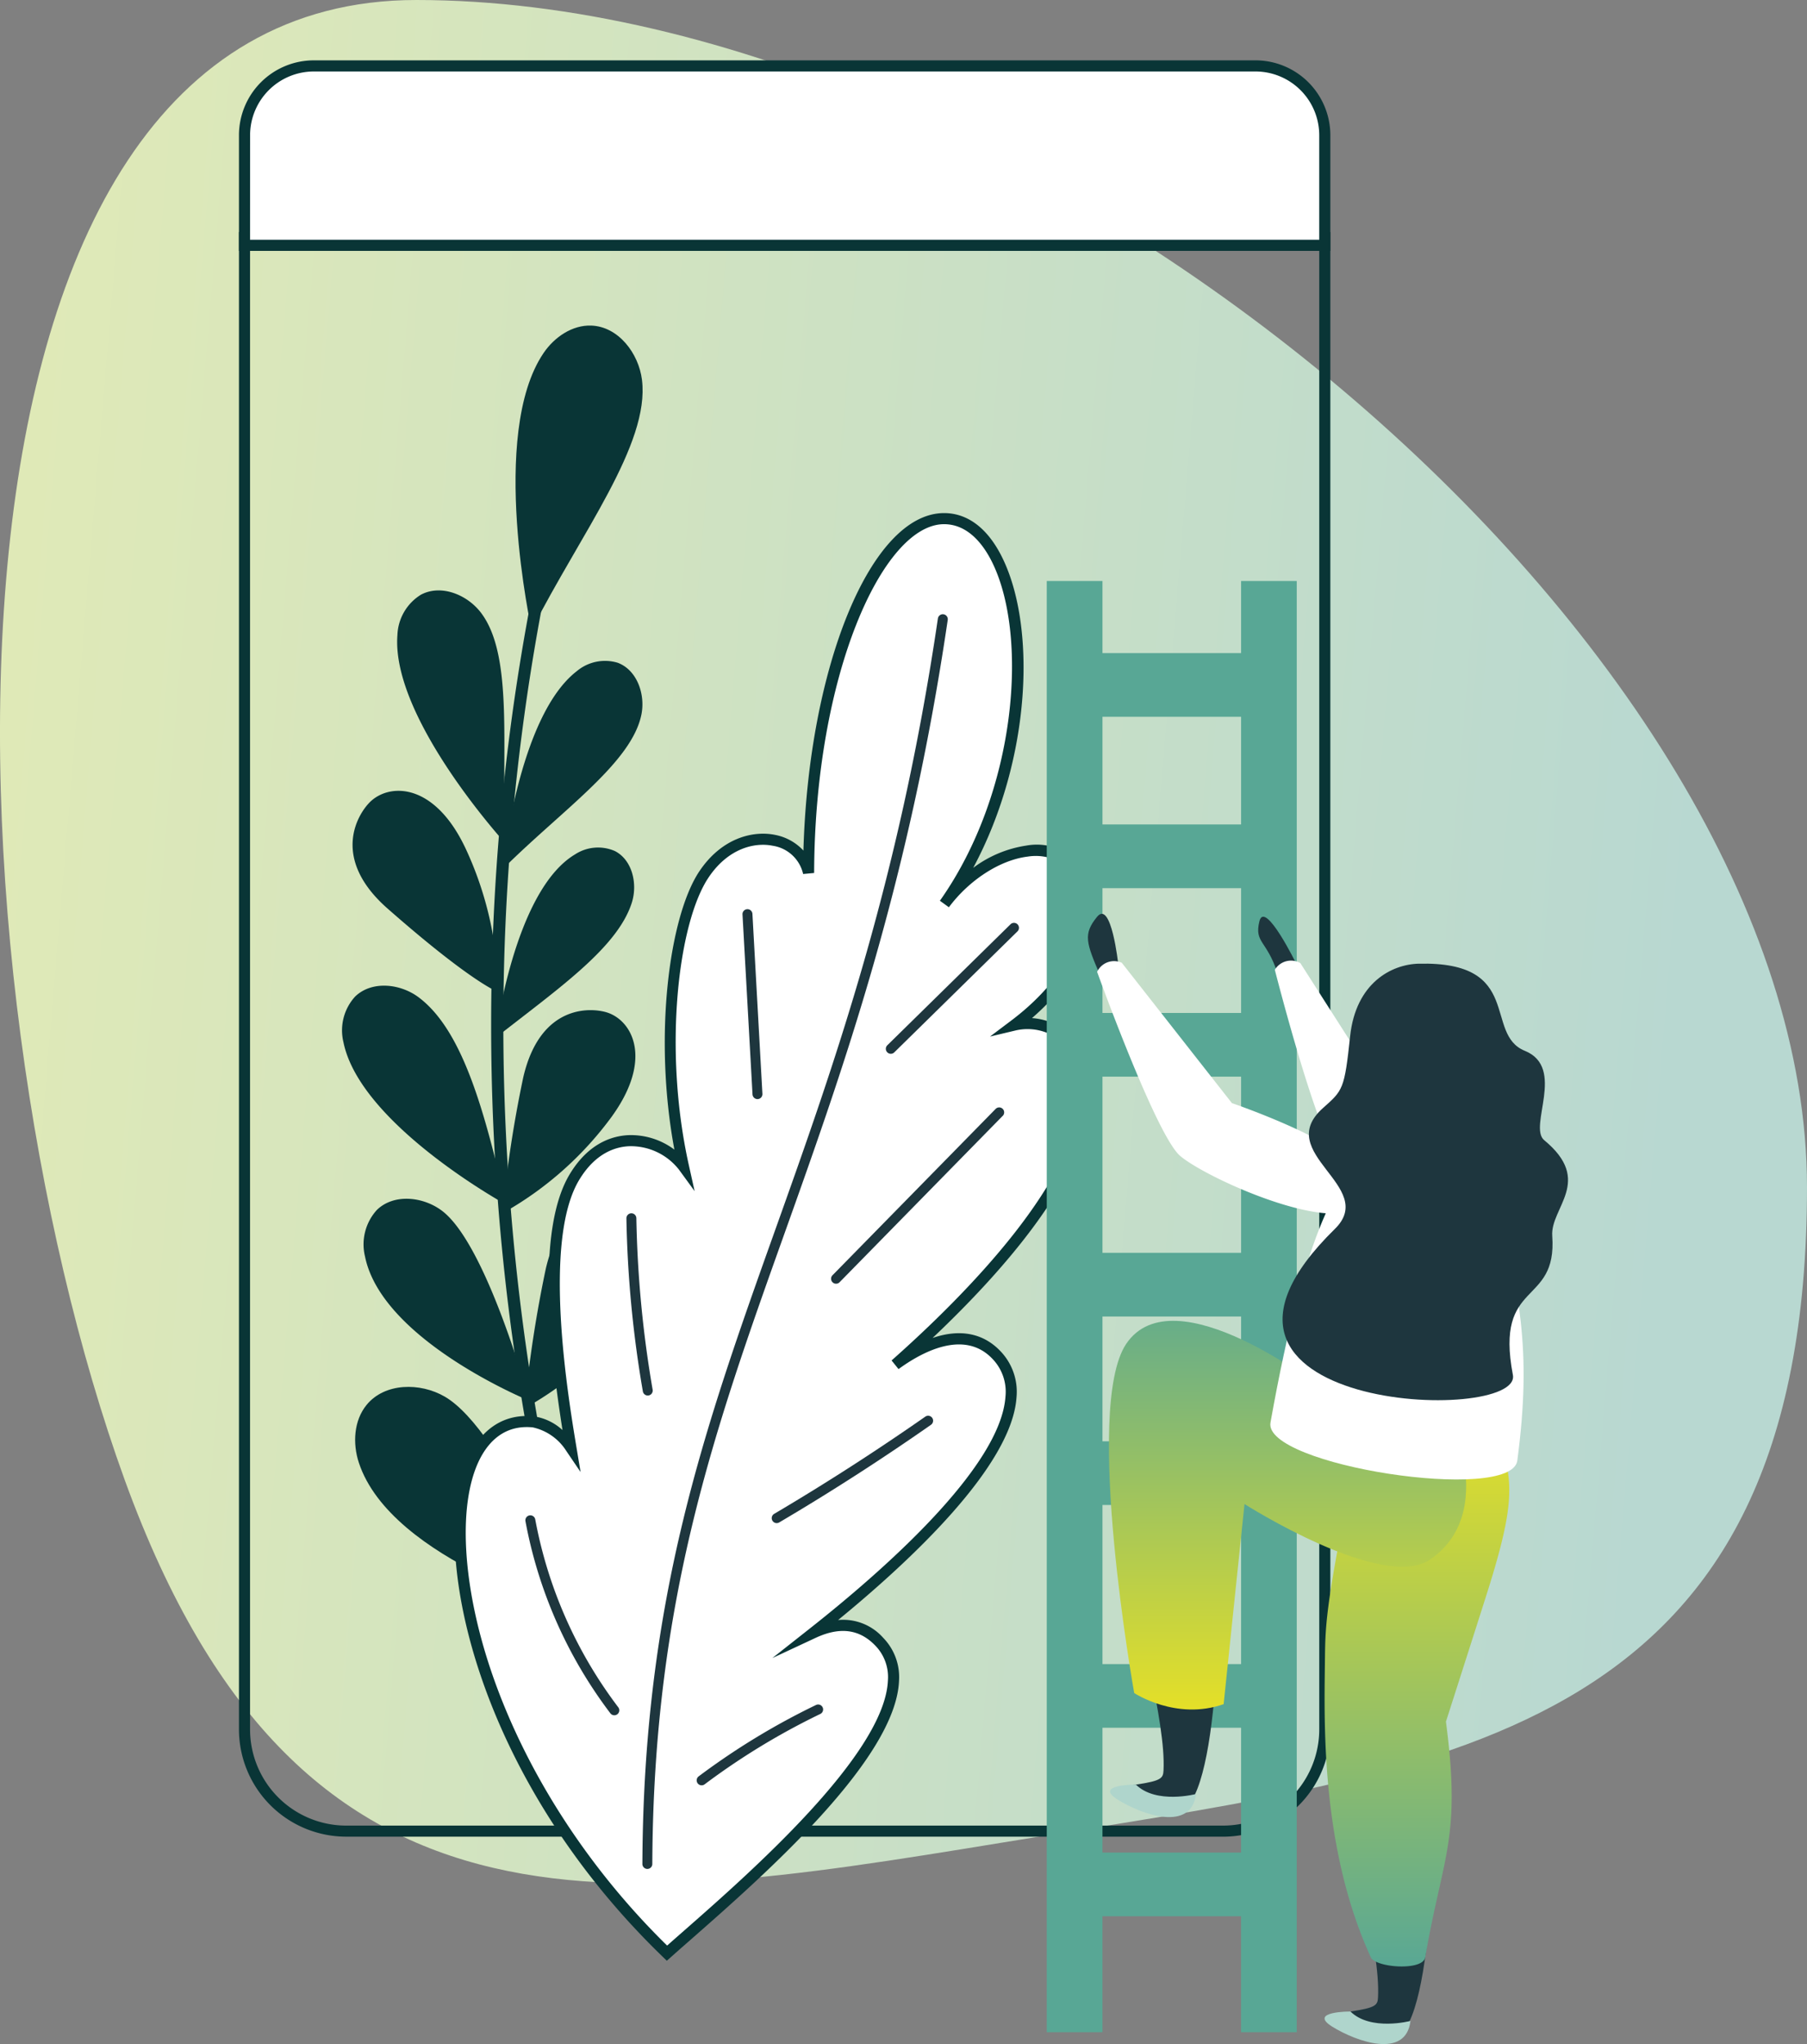
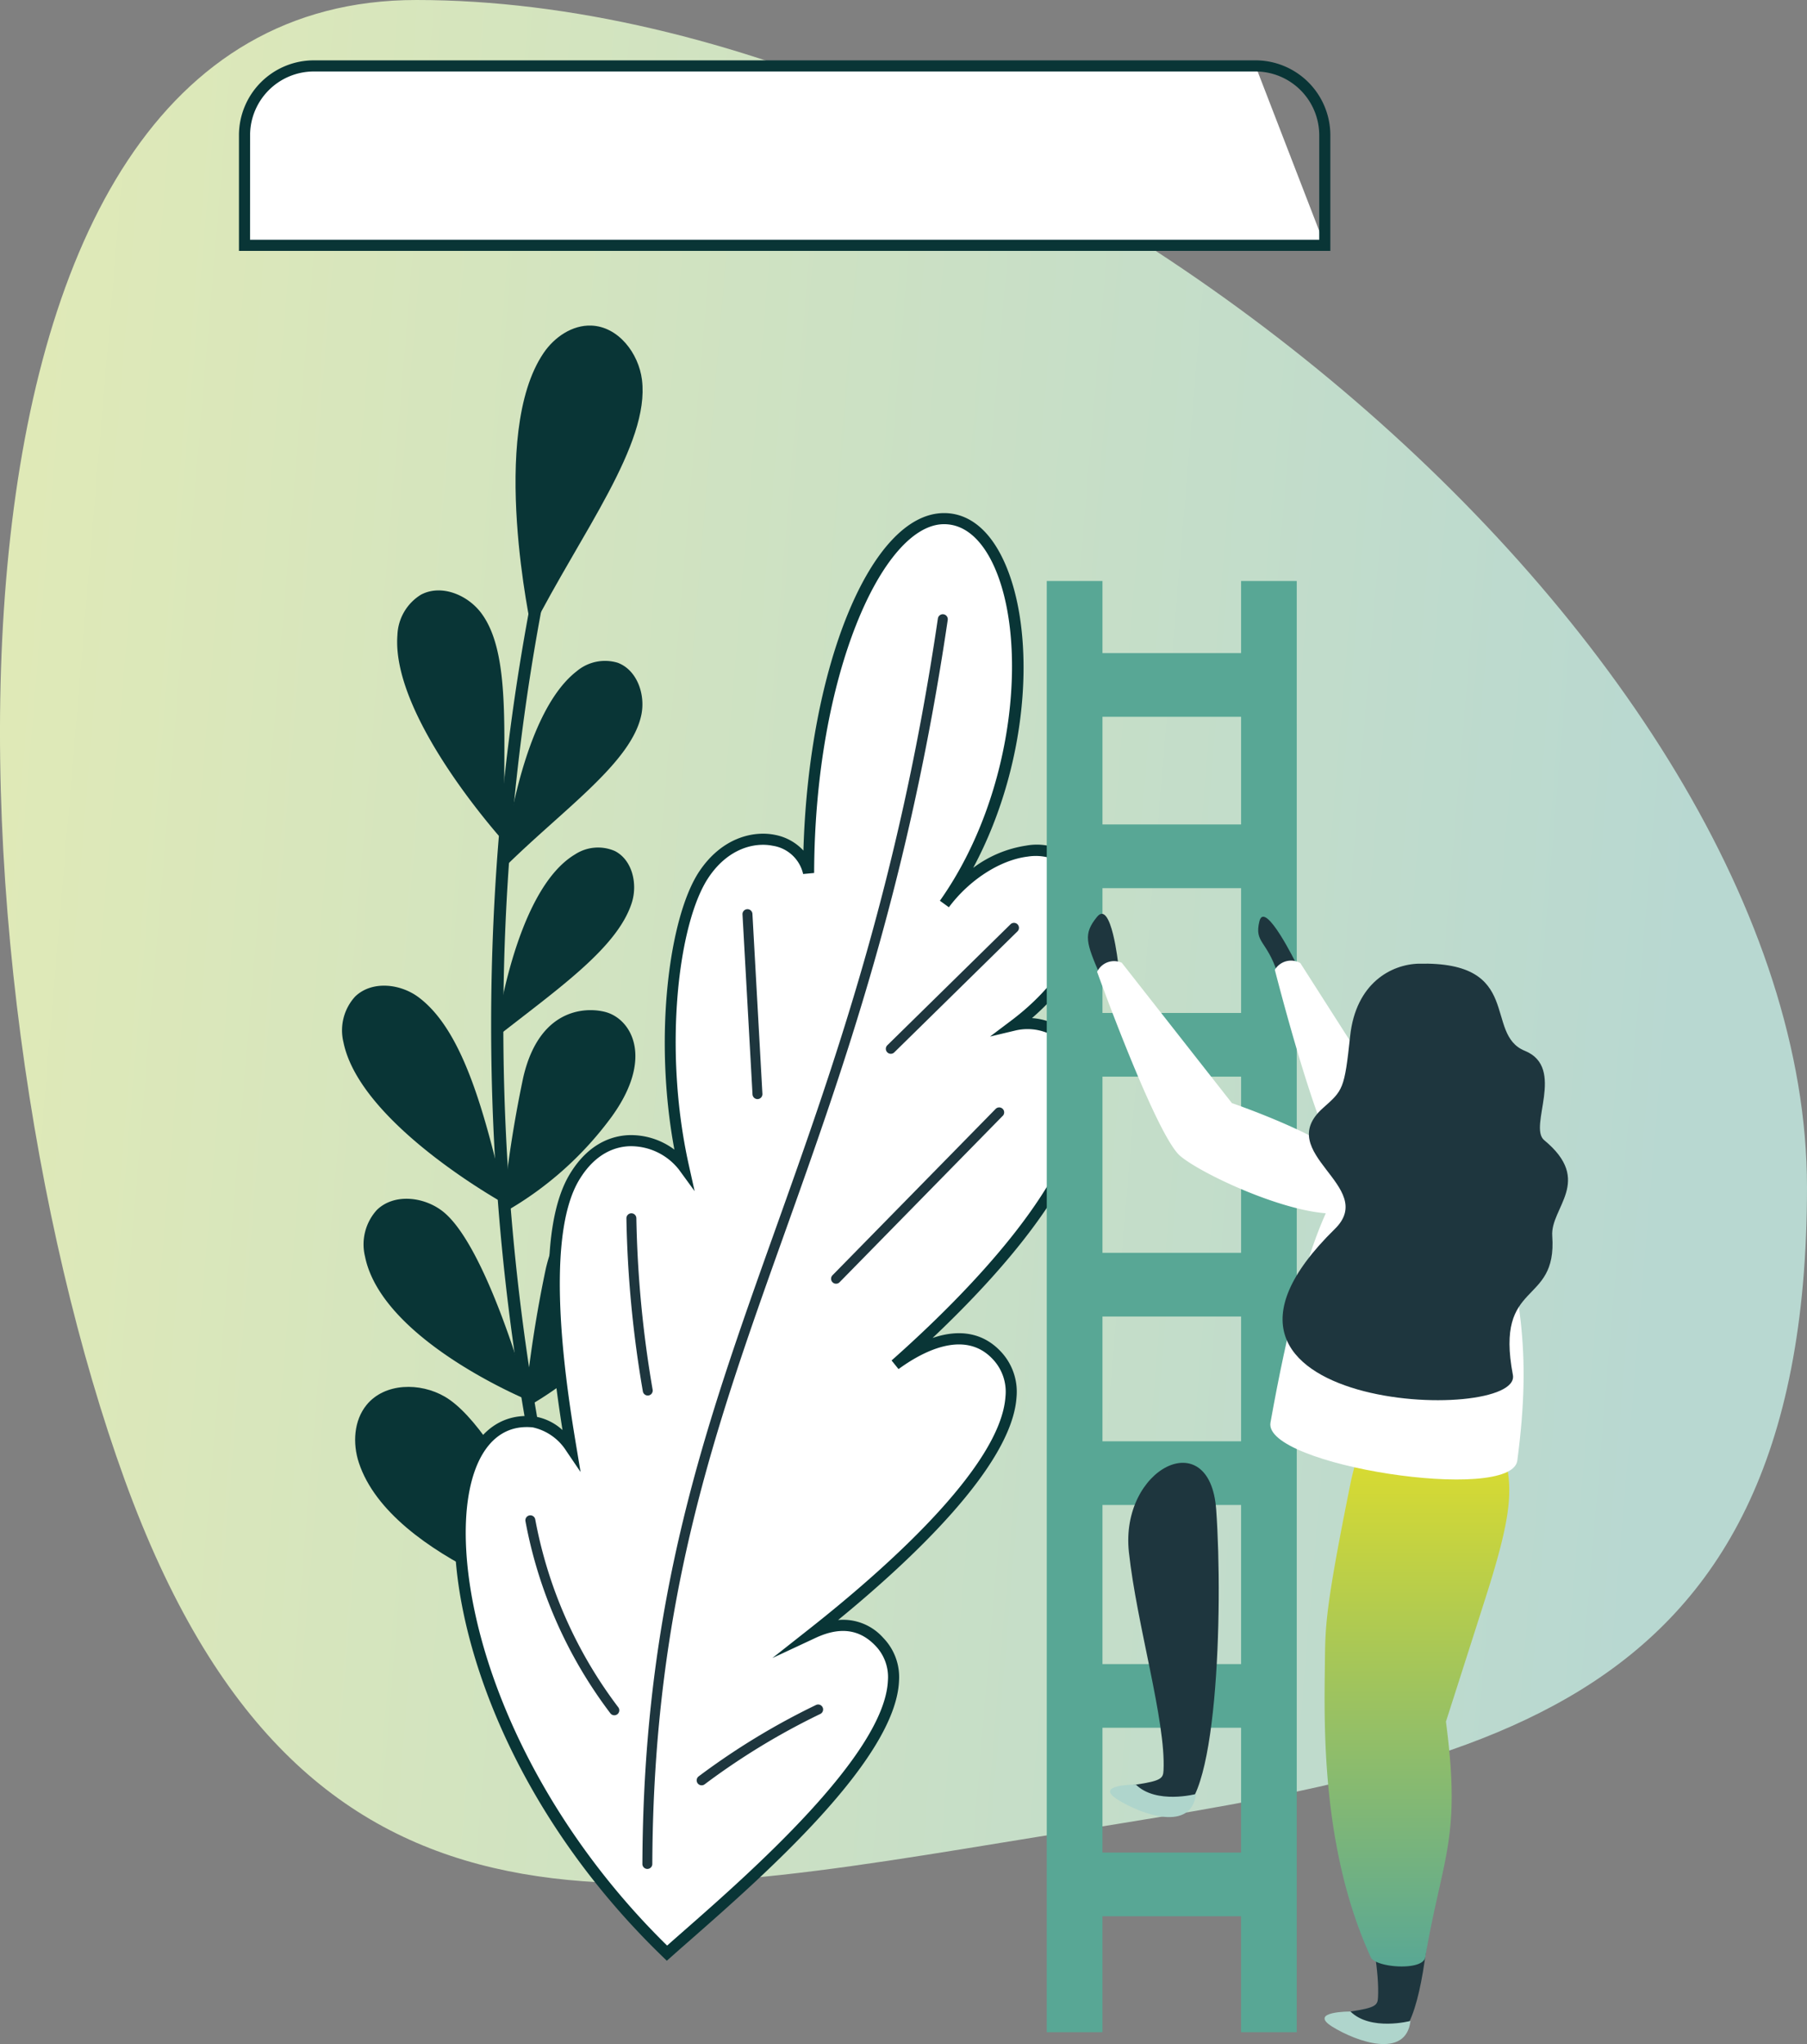
<svg xmlns="http://www.w3.org/2000/svg" width="263.735" height="298.237" viewBox="0 0 263.735 298.237">
  <rect x="0" y="0" width="263.735" height="298.237" fill="#808080" stroke="none" />
  <defs>
    <linearGradient id="linear-gradient" x1="0.927" y1="0.655" x2="-0.215" y2="0.555" gradientUnits="objectBoundingBox">
      <stop offset="0" stop-color="#b8d8d1" />
      <stop offset="1" stop-color="#eaeeb0" />
    </linearGradient>
    <linearGradient id="linear-gradient-2" x1="0.5" x2="0.5" y2="1" gradientUnits="objectBoundingBox">
      <stop offset="0" stop-color="#e8e125" />
      <stop offset="1" stop-color="#58a795" />
    </linearGradient>
    <linearGradient id="linear-gradient-3" x1="0.5" x2="0.5" y2="1" gradientUnits="objectBoundingBox">
      <stop offset="0" stop-color="#58a795" />
      <stop offset="1" stop-color="#e8e125" />
    </linearGradient>
  </defs>
  <g id="Groupe_234" data-name="Groupe 234" transform="translate(-244.953 -1146.602)">
    <g id="Groupe_214" data-name="Groupe 214" transform="translate(61 -50)">
      <path id="Tracé_9151" data-name="Tracé 9151" d="M263.734,173.233c0,79.227-50.784,84.787-111.958,94.719-60.7,9.852-107.543,19.689-133.57-52.009C-8.516,142.334-14.375,0,60.76,0c89.866,0,202.974,94,202.974,173.233" transform="translate(183.953 1196.602)" fill="url(#linear-gradient)" />
      <g id="Groupe_170" data-name="Groupe 170" transform="translate(218.83 1205.407)">
        <g id="Groupe_171" data-name="Groupe 171">
          <path id="Tracé_9152" data-name="Tracé 9152" d="M143.327,248.485H15.34A14.84,14.84,0,0,1,.5,233.645V15.969H158.168V233.645a14.841,14.841,0,0,1-14.84,14.84" transform="translate(0.31 9.886)" fill="none" />
-           <path id="Tracé_9153" data-name="Tracé 9153" d="M143.639,249.6H15.65A15.667,15.667,0,0,1,0,233.954V15.469H159.288V233.954a15.667,15.667,0,0,1-15.65,15.65M1.619,17.088V233.954A14.046,14.046,0,0,0,15.65,247.985H143.639a14.046,14.046,0,0,0,14.031-14.031V17.088Z" transform="translate(0 9.576)" fill="#093536" />
-           <path id="Tracé_9154" data-name="Tracé 9154" d="M158.169,26.676H.5V10.614A10.113,10.113,0,0,1,10.614.5H148.055a10.113,10.113,0,0,1,10.114,10.113Z" transform="translate(0.31 0.31)" fill="#fff" />
+           <path id="Tracé_9154" data-name="Tracé 9154" d="M158.169,26.676H.5V10.614A10.113,10.113,0,0,1,10.614.5H148.055Z" transform="translate(0.31 0.31)" fill="#fff" />
          <path id="Tracé_9155" data-name="Tracé 9155" d="M159.288,27.8H0V10.924A10.935,10.935,0,0,1,10.924,0H148.365a10.936,10.936,0,0,1,10.924,10.924ZM1.619,26.177h156.05V10.924a9.315,9.315,0,0,0-9.3-9.3H10.924a9.315,9.315,0,0,0-9.3,9.3Z" fill="#093536" />
          <path id="Tracé_9156" data-name="Tracé 9156" d="M34.132,35.854a.88.88,0,0,0-1.069.635A326.284,326.284,0,0,0,23.5,95.862,336.549,336.549,0,0,0,36.8,214.844q2.647,8.842,5.785,17.5l.026-.029A11.5,11.5,0,0,1,44,231.081C21.853,169.308,18.317,100.539,34.758,36.925a.876.876,0,0,0-.627-1.072" transform="translate(14.072 22.178)" fill="#093536" />
          <path id="Tracé_9157" data-name="Tracé 9157" d="M43.387,31.829c-.486-3.916-3.473-7.784-7.4-7.925-2.778-.1-5.377,1.677-6.951,3.986-8.066,11.835-1.755,40.457-1.757,40.432,7.2-14.136,17.274-27.1,16.106-36.493" transform="translate(15.435 14.795)" fill="#093536" />
          <path id="Tracé_9158" data-name="Tracé 9158" d="M26.517,51.056c-2.008-2.663-5.837-4.229-8.785-2.662a7.223,7.223,0,0,0-3.432,5.88C13.354,66.38,30.05,84.657,30.05,84.657c-.661-13.424,1.286-27.213-3.533-33.6" transform="translate(8.828 29.571)" fill="#093536" />
          <path id="Tracé_9159" data-name="Tracé 9159" d="M43.023,79.011c.879-2.751.089-6.243-2.466-7.553a6.145,6.145,0,0,0-5.822.494c-8.968,5.359-11.62,26.779-11.62,26.779,9.1-7.155,17.8-13.122,19.908-19.72" transform="translate(14.309 43.909)" fill="#093536" />
          <path id="Tracé_9160" data-name="Tracé 9160" d="M20.476,85.1c-2.691-2.024-6.845-2.472-9.279-.128a7.307,7.307,0,0,0-1.711,6.667c2.433,12.013,23.753,23.7,23.753,23.7C30.106,101.812,26.929,89.949,20.476,85.1" transform="translate(5.764 51.62)" fill="#093536" />
          <path id="Tracé_9161" data-name="Tracé 9161" d="M22.656,104.338c-2.748-2.068-6.993-2.526-9.478-.13a7.459,7.459,0,0,0-1.747,6.808c2.485,12.271,23.986,21.049,23.986,21.049s-6.17-22.769-12.761-27.728" transform="translate(6.966 63.509)" fill="#093536" />
          <path id="Tracé_9162" data-name="Tracé 9162" d="M23.559,120.97c-3.6-2.09-8.762-2.035-11.411,1.2-1.873,2.288-2.058,5.621-1.137,8.427,4.724,14.384,31.811,21.854,31.811,21.854S32.183,125.984,23.559,120.97" transform="translate(6.483 74.004)" fill="#093536" />
          <path id="Tracé_9163" data-name="Tracé 9163" d="M44.031,61.909c.573-2.953-.674-6.468-3.479-7.506a6.41,6.41,0,0,0-5.966,1.232C25.96,62.29,23.773,84.516,23.773,84.516c8.542-8.528,18.885-15.522,20.257-22.607" transform="translate(14.717 33.49)" fill="#093536" />
-           <path id="Tracé_9164" data-name="Tracé 9164" d="M26.587,73.928c-4.378-9.031-10.6-9.251-13.568-6.682-1.755,1.522-6.308,8.155,2.312,15.745C27.7,93.874,31.53,95.212,31.5,95.187a50.844,50.844,0,0,0-4.909-21.26" transform="translate(6.34 40.751)" fill="#093536" />
          <path id="Tracé_9165" data-name="Tracé 9165" d="M39.812,100.974c5.756-8.05,3.058-13.574-.531-14.947-2.127-.814-9.952-1.661-12.5,9.4a176.592,176.592,0,0,0-3.02,19.8,49.956,49.956,0,0,0,16.054-14.252" transform="translate(14.707 52.987)" fill="#093536" />
          <path id="Tracé_9166" data-name="Tracé 9166" d="M42.26,118.474c5.922-8.283,3.147-13.968-.546-15.379-2.189-.837-10.24-1.71-12.867,9.675a181.552,181.552,0,0,0-3.105,20.368A51.432,51.432,0,0,0,42.26,118.474" transform="translate(15.935 63.545)" fill="#093536" />
          <path id="Tracé_9167" data-name="Tracé 9167" d="M45.189,135.167c4.987-9.756,1.128-15.353-3.024-16.262-2.464-.539-11.171-.175-12.154,12.35a195.529,195.529,0,0,0-.07,22.152,55.4,55.4,0,0,0,15.248-18.24" transform="translate(18.353 73.519)" fill="#093536" />
          <path id="Tracé_9168" data-name="Tracé 9168" d="M30.622,173.088c1.974.2,4.161,1.833,5.5,3.8-1.962-11.832-4.554-31.141.516-39.535,4.9-8.107,13.022-5.493,15.9-1.549C48.727,118.731,51,99.971,55.518,93.218,60.705,85.463,69.72,87.393,70.8,93c.1-29.418,10.095-51.633,19.728-51.7,12.622-.084,16,33.723.1,56.221,4.817-6.468,13.4-10.164,18.371-6.08,5.241,4.305,3.122,15.272-8.132,23.737,4.255-1.014,10.185,1.475,10.43,9.012.424,13.095-16.1,30.135-27.854,40.541,4.988-3.64,10.741-5.568,14.712-1.462,9.063,9.373-11.8,28.876-26.674,40.6,3.156-1.472,6.653-1.8,9.627,1.3,10.436,10.844-21.32,36.775-30.982,45.44-34.559-33.357-37.081-79.3-19.5-77.517" transform="translate(12.341 25.568)" fill="#fff" />
          <path id="Tracé_9169" data-name="Tracé 9169" d="M50.41,252.019l-.541-.523c-27.692-26.729-34.379-60.1-28.416-72.951,1.982-4.263,5.372-6.381,9.556-5.953a7.879,7.879,0,0,1,4.176,2c-2.021-12.87-3.708-29.454,1.064-37.348,2.722-4.507,6.177-5.578,8.594-5.684a10.585,10.585,0,0,1,6.672,2.114c-3.083-16.568-.743-34.047,3.638-40.6,3.279-4.9,7.843-5.968,11.032-5.327a7.567,7.567,0,0,1,4.163,2.294C71.116,63.1,80.215,40.873,90.83,40.8h.05c3.338,0,6.2,2.1,8.27,6.062,5.257,10.077,4.546,29.7-4.022,45.7a17.111,17.111,0,0,1,7.75-3.248,8.458,8.458,0,0,1,9.957,9.089c-.115,5.319-3.483,11.2-9.128,16.079a9.227,9.227,0,0,1,4.932,1.851c1.642,1.253,3.627,3.683,3.772,8.139.371,11.466-11.481,25.583-23.212,36.683,3.942-1.349,7.326-.737,9.842,1.86a8.553,8.553,0,0,1,2.408,6.8c-.675,10.011-15.417,23.8-26.042,32.493A7.807,7.807,0,0,1,82,204.912a8.213,8.213,0,0,1,2.3,6.279c-.486,11.5-19.884,28.518-30.3,37.662-1.148,1.007-2.17,1.9-3.018,2.663ZM29.962,174.156c-3.845,0-5.94,2.707-7.041,5.071-3.037,6.546-2.314,18.279,1.883,30.623,4.894,14.377,13.99,28.541,25.651,39.958.73-.648,1.561-1.376,2.469-2.173,9.509-8.345,29.3-25.706,29.755-36.514a6.58,6.58,0,0,0-1.846-5.087c-2.315-2.4-5.158-2.772-8.7-1.124l-6.319,2.948,5.476-4.318c10.36-8.168,27.846-23.423,28.547-33.835a6.914,6.914,0,0,0-1.956-5.563c-4.151-4.289-10.338-.869-13.652,1.554l-1.014-1.26c10.482-9.279,28.006-26.8,27.58-39.908a8.665,8.665,0,0,0-3.136-6.907,7.69,7.69,0,0,0-6.3-1.344l-3.779.9,3.1-2.335c6.478-4.873,10.414-11.031,10.532-16.474a7.217,7.217,0,0,0-2.427-5.99,7.369,7.369,0,0,0-5.715-1.456c-4,.489-8.513,3.39-11.492,7.391l-1.311-.952c11.325-16.022,13.012-39.077,7.443-49.75-1.239-2.372-3.429-5.192-6.836-5.192h-.039c-8.856.06-18.831,21.836-18.923,50.89l-1.606.151a5.375,5.375,0,0,0-4.448-4.124c-2.67-.539-6.526.4-9.363,4.642-4.428,6.617-6.638,25.06-2.871,41.961l.845,3.792-2.288-3.138a8.926,8.926,0,0,0-7.274-3.415c-2.024.089-4.927,1.01-7.281,4.906-5.4,8.934-1.642,31.552-.41,38.983l.607,3.648-2.076-3.062a7.76,7.76,0,0,0-4.907-3.453c-.3-.029-.6-.045-.884-.045" transform="translate(12.036 25.258)" fill="#093536" />
          <path id="Tracé_9170" data-name="Tracé 9170" d="M37.63,232.753a.726.726,0,0,1-1.263-.491c.16-38.63,9.089-63.653,19.429-92.626C64.239,115.978,73.809,89.162,79.5,50.523a.726.726,0,0,1,1.436.21c-5.714,38.781-15.31,65.668-23.774,89.391-10.3,28.848-19.186,53.762-19.346,92.145a.717.717,0,0,1-.188.484" transform="translate(22.513 30.892)" fill="#1e363e" />
          <path id="Tracé_9171" data-name="Tracé 9171" d="M48.116,103.976a.726.726,0,0,1-1.261-.447L45.392,77.248a.726.726,0,0,1,1.449-.081L48.3,103.449a.722.722,0,0,1-.188.528" transform="translate(28.099 47.346)" fill="#1e363e" />
          <path id="Tracé_9172" data-name="Tracé 9172" d="M38.578,130.252a.726.726,0,0,1-1.252-.364,165.183,165.183,0,0,1-2.4-25.247.725.725,0,1,1,1.451-.024,163.917,163.917,0,0,0,2.377,25.024.727.727,0,0,1-.178.612" transform="translate(21.623 64.32)" fill="#1e363e" />
          <path id="Tracé_9173" data-name="Tracé 9173" d="M39.34,160.054a.751.751,0,0,1-.1.091.725.725,0,0,1-1.017-.139,66.436,66.436,0,0,1-12.392-28.027.726.726,0,0,1,1.428-.264,64.975,64.975,0,0,0,12.119,27.414.726.726,0,0,1-.039.926" transform="translate(15.984 81.17)" fill="#1e363e" />
          <path id="Tracé_9174" data-name="Tracé 9174" d="M77.564,78.937,59.549,96.625a.725.725,0,1,1-1.017-1.035L76.518,77.931a.726.726,0,0,1,1.046,1.005" transform="translate(36.098 48.115)" fill="#1e363e" />
          <path id="Tracé_9175" data-name="Tracé 9175" d="M78.434,95.579,54.62,119.861a.725.725,0,1,1-1.036-1.015l23.8-24.263a.726.726,0,0,1,1.056,1" transform="translate(33.044 58.417)" fill="#1e363e" />
-           <path id="Tracé_9176" data-name="Tracé 9176" d="M71.388,123.362a.657.657,0,0,1-.123.107c-7.161,5.006-14.612,9.8-22.144,14.241a.725.725,0,1,1-.737-1.25c7.5-4.425,14.918-9.2,22.05-14.18a.725.725,0,0,1,.954,1.082" transform="translate(29.731 75.616)" fill="#1e363e" />
          <path id="Tracé_9177" data-name="Tracé 9177" d="M59.529,149.382a.73.73,0,0,1-.222.165,102.028,102.028,0,0,0-16.883,10.268.726.726,0,0,1-.873-1.161,103.567,103.567,0,0,1,17.125-10.414.726.726,0,0,1,.853,1.141" transform="translate(25.543 91.723)" fill="#1e363e" />
          <path id="Tracé_9178" data-name="Tracé 9178" d="M99.791,159.881c1.143,10.58,5.412,24.661,5.051,31.821-.057,1.14-.251,1.532-4.022,2.087s-.6,3.167,5.641,3.984,7.116-29.62,6.075-44.093c-.9-12.666-14.068-6.083-12.745,6.2" transform="translate(61.405 90.898)" fill="#1e363e" />
          <path id="Tracé_9179" data-name="Tracé 9179" d="M110.4,177.211s-5.8,1.524-8.759-1.375c0,0-6.245-.036-2.675,2.2,3.586,2.231,10.781,4.75,11.434-.822" transform="translate(60.583 108.851)" fill="#afd5cc" />
          <rect id="Rectangle_110" data-name="Rectangle 110" width="8.131" height="211.737" transform="translate(117.899 75.967)" fill="#58a795" />
          <rect id="Rectangle_111" data-name="Rectangle 111" width="8.123" height="211.737" transform="translate(146.263 75.967)" fill="#58a795" />
          <rect id="Rectangle_112" data-name="Rectangle 112" width="34.73" height="9.29" transform="translate(117.98 86.488)" fill="#58a795" />
          <rect id="Rectangle_113" data-name="Rectangle 113" width="34.73" height="9.295" transform="translate(117.98 111.487)" fill="#58a795" />
          <rect id="Rectangle_114" data-name="Rectangle 114" width="34.73" height="9.292" transform="translate(117.98 138.992)" fill="#58a795" />
          <rect id="Rectangle_115" data-name="Rectangle 115" width="34.73" height="9.295" transform="translate(117.98 173.988)" fill="#58a795" />
          <rect id="Rectangle_116" data-name="Rectangle 116" width="34.73" height="9.29" transform="translate(117.98 201.49)" fill="#58a795" />
          <rect id="Rectangle_117" data-name="Rectangle 117" width="34.73" height="9.287" transform="translate(117.98 233.996)" fill="#58a795" />
          <rect id="Rectangle_118" data-name="Rectangle 118" width="34.73" height="9.292" transform="translate(117.98 261.495)" fill="#58a795" />
          <path id="Tracé_9180" data-name="Tracé 9180" d="M105.768,120.744a58.58,58.58,0,0,0-4.006,11.571c-3.892,19.178-3.787,21.511-3.852,26.917-.12,9.214-.482,27.111,6.7,42.8.685,1.506,7.6,2.042,7.946,0,2.553-14.9,5.268-17.256,3.021-34.384,0,0,4.02-12.533,5.706-17.84,4.826-15.052,4.052-17.489,1.6-25.1Z" transform="translate(60.584 74.746)" fill="url(#linear-gradient-2)" />
          <path id="Tracé_9181" data-name="Tracé 9181" d="M80.456,139.429c1.145,10.58,5.408,24.656,5.053,31.829-.065,1.132-.259,1.53-4.03,2.082s-.6,3.159,5.641,3.984,7.114-29.62,6.076-44.091c-.9-12.667-14.07-6.084-12.74,6.2" transform="translate(49.433 78.24)" fill="#1e363e" />
          <path id="Tracé_9182" data-name="Tracé 9182" d="M91.058,156.763s-5.8,1.527-8.759-1.375c0,0-6.237-.044-2.667,2.189s10.781,4.749,11.426-.814" transform="translate(48.613 96.192)" fill="#afd5cc" />
-           <path id="Tracé_9183" data-name="Tracé 9183" d="M109.584,123.548s-21.66-16.99-28.646-6.58c-6.277,9.36,1.177,50.93,1.177,50.93s6.107,4.069,13.053,1.624l3.045-29.2s20.186,12.863,27.116,8.081c10.846-7.469,1.483-24.326,1.483-24.326Z" transform="translate(48.548 70.319)" fill="url(#linear-gradient-3)" />
          <path id="Tracé_9184" data-name="Tracé 9184" d="M97.485,84.121s-4.642-9.517-5.43-6.269c-.758,3.178,1.08,2.7,2.667,7.627Z" transform="translate(56.877 47.776)" fill="#1e363e" />
          <path id="Tracé_9185" data-name="Tracé 9185" d="M127.8,113.865c1.145,1.345,2.908,6.128-.967,6.967-6.125,1.349-20.742-7.132-23.965-10.432S93.38,82.487,93.38,82.487a2.753,2.753,0,0,1,3.724-.98l14.021,21.938s12.722,5.752,16.679,10.419" transform="translate(57.806 50.208)" fill="#fff" />
          <path id="Tracé_9186" data-name="Tracé 9186" d="M108.146,99.084c-5.108,3.078-10.064,11.366-15.149,39.762-1.111,6.237,35.19,11.837,36.027,5.539,2.208-16.731.13-23.96-2.981-39.616-.847-4.263-7.8-11.8-17.9-5.684" transform="translate(57.554 59.913)" fill="#fff" />
          <path id="Tracé_9187" data-name="Tracé 9187" d="M80.957,84.28s-1.015-9.463-3.086-6.938-1.6,3.8.45,8.566Z" transform="translate(47.378 47.613)" fill="#1e363e" />
          <path id="Tracé_9188" data-name="Tracé 9188" d="M114.635,110.673c1.281,1.221,3.489,5.822-.274,7.023-5.987,1.936-21.345-5.1-24.867-8.071S77.36,82.756,77.36,82.756a2.741,2.741,0,0,1,3.6-1.324l16.076,20.479s13.223,4.5,17.6,8.762" transform="translate(47.889 50.237)" fill="#fff" />
          <path id="Tracé_9189" data-name="Tracé 9189" d="M113.963,81.411c-3.981.092-9.195,2.8-10.024,10.572s-1.048,7.9-3.941,10.47c-7.462,6.624,8.066,11.442,1.708,17.664-27.252,26.7,27.373,28.63,25.987,21.3-2.684-14.1,6.494-9.868,5.744-20.279-.306-4.133,6.068-8-1.167-13.968-2.386-1.967,3.214-10.592-2.837-13.046s-.1-13.079-15.472-12.711" transform="translate(58.239 50.391)" fill="#1e363e" />
        </g>
      </g>
    </g>
  </g>
</svg>